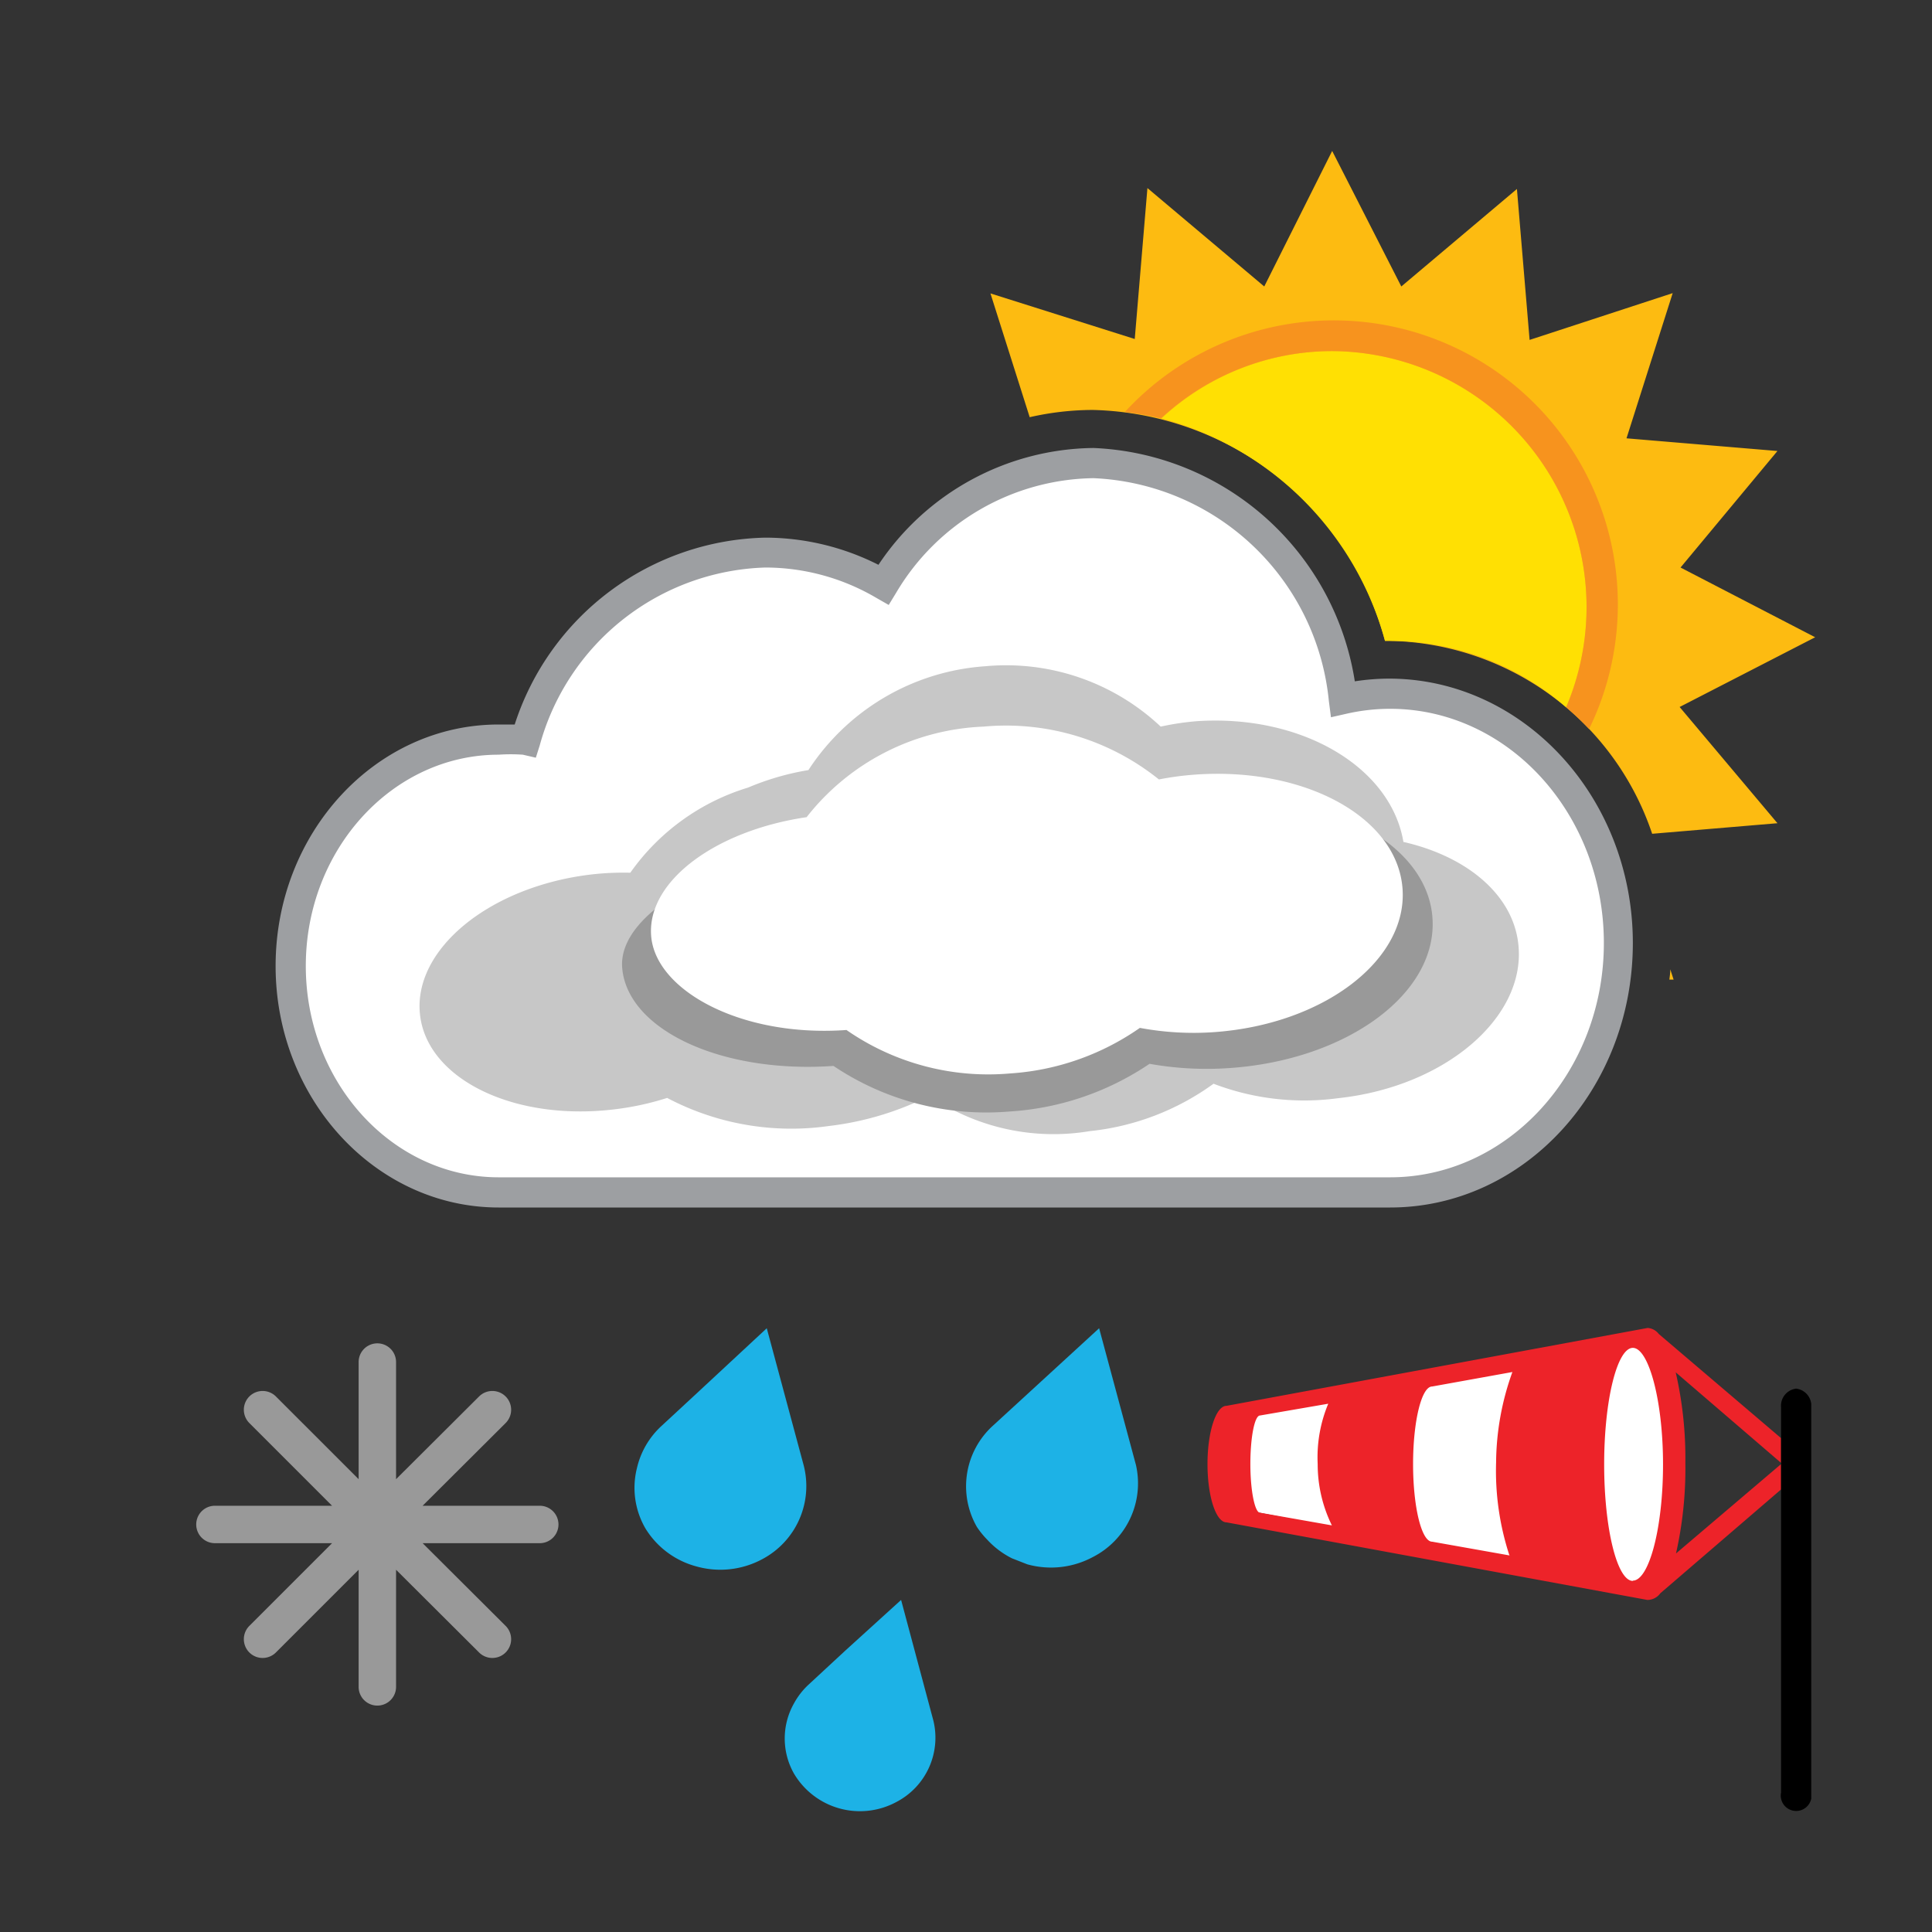
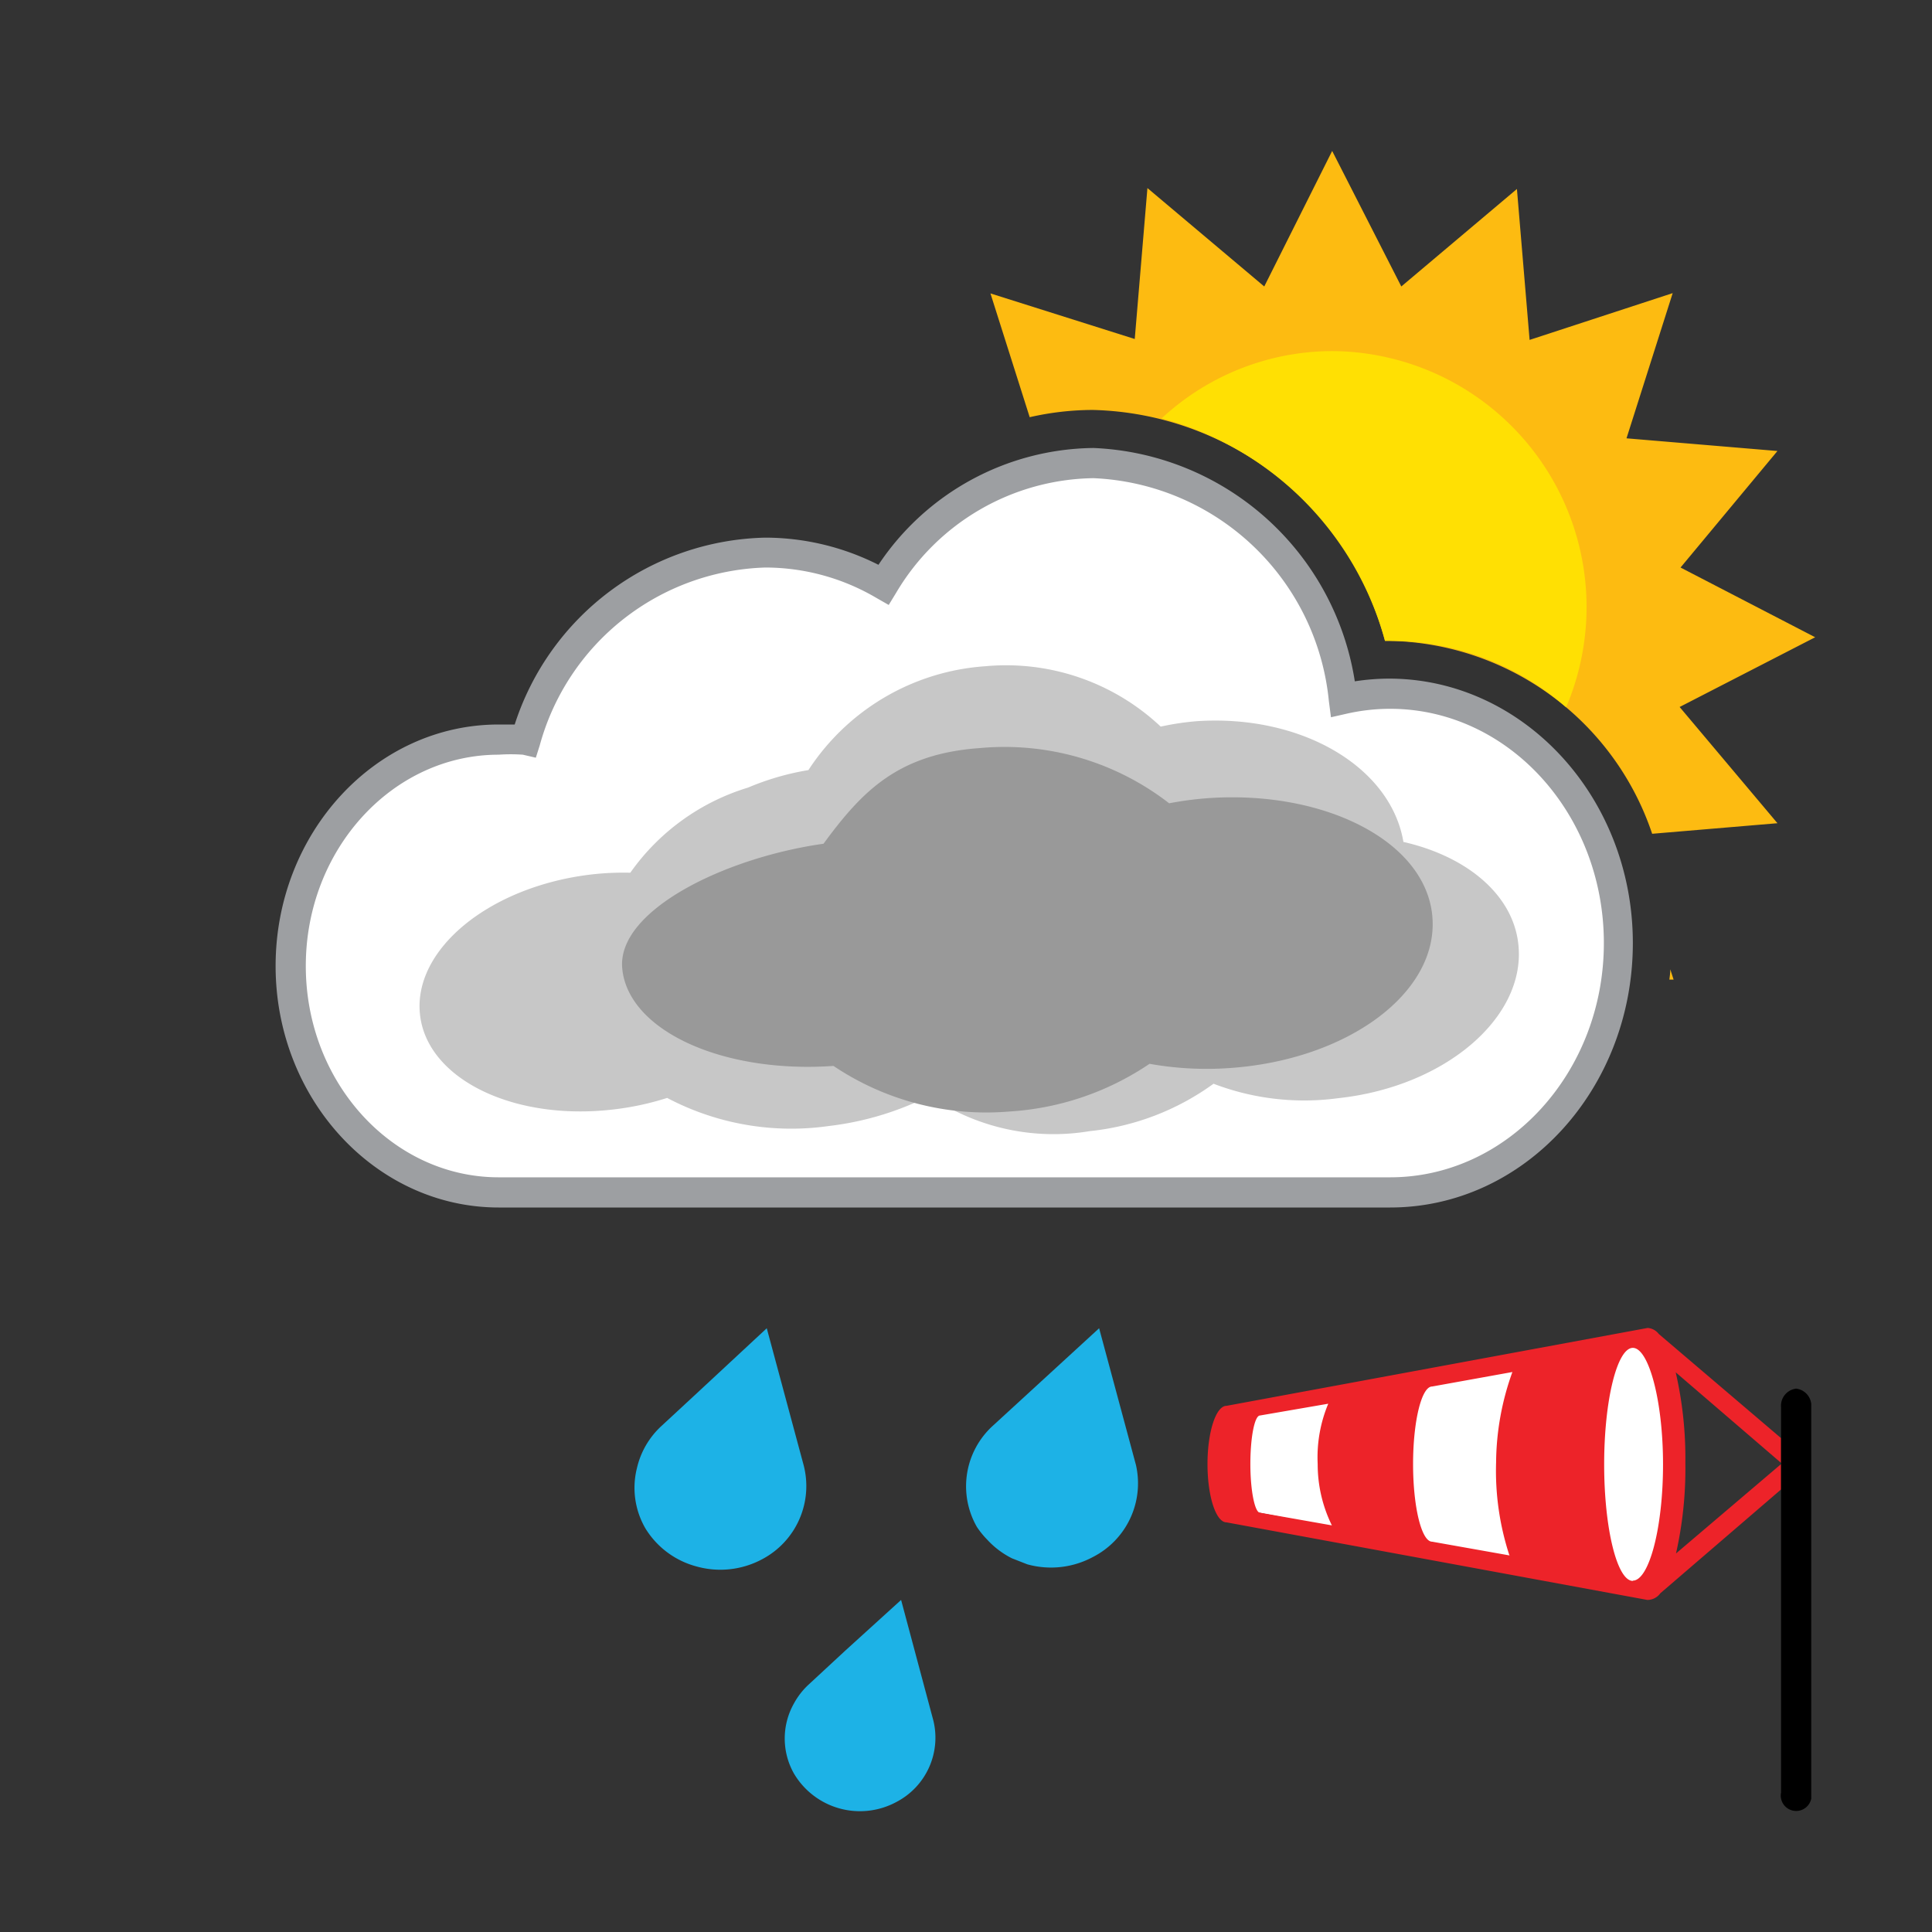
<svg xmlns="http://www.w3.org/2000/svg" xmlns:xlink="http://www.w3.org/1999/xlink" viewBox="0 0 64 64">
  <rect x="0" y="0" width="64" height="64" fill="#333333" stroke="none" />
  <defs>
    <style>.cls-1{fill:#1db2e6;}.cls-2{fill:#fff;}.cls-3{fill:#ed2329;}.cls-4{fill:#fdbb11;}.cls-5{fill:#ffe003;}.cls-6{fill:#f7931e;}.cls-7{fill:#9d9fa2;}.cls-8{fill:#c7c7c7;}.cls-9{fill:#999;}</style>
    <symbol id="cloud_sun_cut_-_small_sun" data-name="cloud sun cut - small sun" viewBox="0 0 52.25 36.25">
      <path class="cls-4" d="M47.42,27.45l.14,0-.11-.34C47.45,27.26,47.43,27.35,47.42,27.45Z" />
      <path class="cls-4" d="M52.25,16.11,47.79,13.8,51,9.94l-5-.42,1.53-4.81L42.79,6.26l-.42-5L38.54,4.49,36.25,0,34,4.49,30.13,1.23l-.42,5L24.93,4.72l1.3,4.1a9.47,9.47,0,0,1,2.09-.24A10.27,10.27,0,0,1,38,16.23h.17a9.37,9.37,0,0,1,8.68,6.39L51,22.27l-3.24-3.85Z" />
      <path class="cls-5" d="M38,16.23h.17A8.88,8.88,0,0,1,44,18.43a8.48,8.48,0,0,0-7.74-11.8,8.33,8.33,0,0,0-5.66,2.23A10.48,10.48,0,0,1,38,16.23Z" />
-       <path class="cls-6" d="M30.58,8.86a8.33,8.33,0,0,1,5.66-2.23A8.48,8.48,0,0,1,44,18.43a9.65,9.65,0,0,1,.76.72A9.41,9.41,0,0,0,29.38,8.65,9.45,9.45,0,0,1,30.58,8.86Z" />
      <path class="cls-2" d="M38.17,18a7,7,0,0,0-1.54.17,8.66,8.66,0,0,0-8.3-7.82,8.22,8.22,0,0,0-7,4,7.81,7.81,0,0,0-3.91-1.06,8.49,8.49,0,0,0-8,6.23,6.38,6.38,0,0,0-.87-.06c-3.8,0-6.89,3.36-6.89,7.51S4.83,34.5,8.64,34.5H38.17c4.18,0,7.58-3.7,7.58-8.26S42.36,18,38.17,18Z" />
      <path class="cls-7" d="M38.17,35H8.64c-4.07,0-7.39-3.59-7.39-8s3.31-8,7.39-8l.53,0a8.93,8.93,0,0,1,8.3-6.19,8.33,8.33,0,0,1,3.75.9,8.67,8.67,0,0,1,7.12-3.87A9.15,9.15,0,0,1,37,17.57a7.53,7.53,0,0,1,1.13-.09c4.45,0,8.08,3.93,8.08,8.76S42.62,35,38.17,35ZM8.64,20c-3.52,0-6.39,3.14-6.39,7s2.87,7,6.39,7H38.17c3.9,0,7.08-3.48,7.08-7.76s-3.17-7.76-7.08-7.76a6.53,6.53,0,0,0-1.43.16l-.53.12-.07-.54a8.19,8.19,0,0,0-7.8-7.38,7.72,7.72,0,0,0-6.53,3.79l-.25.41-.42-.24a7.26,7.26,0,0,0-3.67-1A8,8,0,0,0,10,19.69l-.13.41L9.44,20A5.88,5.88,0,0,0,8.64,20Z" />
      <path class="cls-8" d="M42.42,26.31c-.16-1.66-1.7-2.94-3.81-3.42-.42-2.49-3.38-4.23-6.84-4a8.92,8.92,0,0,0-1.2.18,7.47,7.47,0,0,0-5.81-2,7.61,7.61,0,0,0-5.86,3.44,8.81,8.81,0,0,0-2,.58A7.4,7.4,0,0,0,13,23.91a9.35,9.35,0,0,0-1.31.06c-3.34.4-5.87,2.46-5.66,4.61s3.09,3.57,6.43,3.17a9.34,9.34,0,0,0,1.76-.38,8.81,8.81,0,0,0,5.36.93,10,10,0,0,0,3.33-1,7.28,7.28,0,0,0,5.31,1.17,8.45,8.45,0,0,0,4.1-1.57,8.4,8.4,0,0,0,4.12.48C40,31,42.66,28.7,42.42,26.31Z" />
      <path class="cls-9" d="M32.14,21.44a11.12,11.12,0,0,0-1.29.17,8.9,8.9,0,0,0-6.26-1.83c-2.73.19-3.92,1.44-5.19,3.17-3.27.46-6.81,2.2-6.67,4.1.16,2.06,3.28,3.52,7,3.26h0a9.08,9.08,0,0,0,5.83,1.51,9.29,9.29,0,0,0,4.64-1.58,10.76,10.76,0,0,0,2.66.14c3.9-.27,6.91-2.49,6.71-5S36,21.17,32.14,21.44Z" />
-       <path class="cls-2" d="M31.71,20.66a10,10,0,0,0-1.2.16,8.08,8.08,0,0,0-5.81-1.75,7.83,7.83,0,0,0-5.86,3c-3,.44-5.29,2.11-5.15,3.93s3,3.37,6.47,3.12h0a8.23,8.23,0,0,0,5.41,1.44,8.46,8.46,0,0,0,4.31-1.51,9.68,9.68,0,0,0,2.47.14c3.62-.26,6.41-2.39,6.23-4.76S35.33,20.4,31.71,20.66Z" />
    </symbol>
    <symbol id="WIND_SMALL" data-name="WIND SMALL" viewBox="0 0 20 16">
      <g id="wind">
        <polygon class="cls-2" points="14.83 0.44 15.33 4.44 15.33 5.94 14.83 8.44 13.83 8.44 0.83 5.94 0.83 2.94 14.83 0.44" />
        <path id="_Compound_Path_" data-name="&lt;Compound Path&gt;" class="cls-3" d="M15.52,7.46a12.82,12.82,0,0,0,.31-3,12.75,12.75,0,0,0-.32-3l3.49,3V3.64L14.95.19h0a.51.51,0,0,0-.37-.2L.63,2.57C.28,2.57,0,3.43,0,4.5S.28,6.43.63,6.43L14.57,9A.53.53,0,0,0,15,8.78l4-3.44V4.5ZM4.12,6.53,1.74,6.11c-.17,0-.32-.72-.32-1.61s.14-1.61.32-1.61L4,2.5a4.61,4.61,0,0,0-.35,2A4.59,4.59,0,0,0,4.12,6.53Zm5.91,1L7.44,7.07c-.35,0-.63-1.15-.63-2.57s.28-2.57.63-2.57l2.66-.48a9,9,0,0,0-.54,3A9,9,0,0,0,10,7.52Zm4.06.84c-.52,0-.95-1.73-.95-3.86s.43-3.86.95-3.86,1,1.73,1,3.86S14.62,8.36,14.09,8.36Z" />
        <path id="_Path_" data-name="&lt;Path&gt;" d="M19.5,2a.57.57,0,0,0-.5.62V15.38a.51.51,0,1,0,1,0V2.62A.57.57,0,0,0,19.5,2Z" />
      </g>
    </symbol>
    <symbol id="snow_12_px-3" data-name="snow 12 px" viewBox="0 0 12.01 12">
-       <path class="cls-9" d="M11.38,5.38H7.5l2.75-2.74a.62.62,0,1,0-.88-.88L6.62,4.5V.62a.62.62,0,1,0-1.24,0V4.5L2.64,1.76a.62.62,0,0,0-.88.88L4.5,5.38H.62a.62.62,0,1,0,0,1.24H4.5L1.76,9.36a.62.62,0,0,0,.88.88L5.38,7.5v3.88a.62.62,0,1,0,1.24,0V7.5l2.75,2.74a.62.62,0,0,0,.88-.88L7.5,6.62h3.88a.62.62,0,1,0,0-1.24Z" />
-     </symbol>
+       </symbol>
    <symbol id="_3_drops_blue_2" data-name="3 drops blue 2" viewBox="0 0 16.72 16">
      <path class="cls-1" d="M5.62,4.53,4.4,0,2,2.23l-1.08,1a2.73,2.73,0,0,0-.82,1.4,2.68,2.68,0,0,0,.28,2h0A2.84,2.84,0,0,0,2.07,7.89h0a2.93,2.93,0,0,0,2.18-.24A2.74,2.74,0,0,0,5.62,4.53Z" />
      <path class="cls-1" d="M16.63,4.53,15.41,0h0L11.9,3.22a2.71,2.71,0,0,0-.54,3.36A2.78,2.78,0,0,0,11.7,7l0,0a2.83,2.83,0,0,0,.82.62l.28.11.23.09h0a2.93,2.93,0,0,0,2.17-.24A2.74,2.74,0,0,0,16.63,4.53Z" />
      <path class="cls-1" d="M9.92,13,8.85,9h0L7,10.68,5.78,11.81a2.43,2.43,0,0,0-.48.62,2.36,2.36,0,0,0,0,2.32,2.54,2.54,0,0,0,3.4.94A2.4,2.4,0,0,0,9.92,13Z" />
    </symbol>
  </defs>
  <title>E005D_LB</title>
  <g id="line_1_names" data-name="line 1 names">
    <use id="cloud_sun_cut_-_small_sun-3" data-name="cloud sun cut - small sun" width="52.25" height="36.25" transform="translate(7.88 5)" xlink:href="#cloud_sun_cut_-_small_sun" />
  </g>
  <g id="Layer_94" data-name="Layer 94">
    <use width="20" height="16" transform="translate(40 44)" xlink:href="#WIND_SMALL" />
    <use width="12.01" height="12" transform="translate(6.5 44.5)" xlink:href="#snow_12_px-3" />
    <use width="16.72" height="16" transform="translate(21 44)" xlink:href="#_3_drops_blue_2" />
  </g>
</svg>